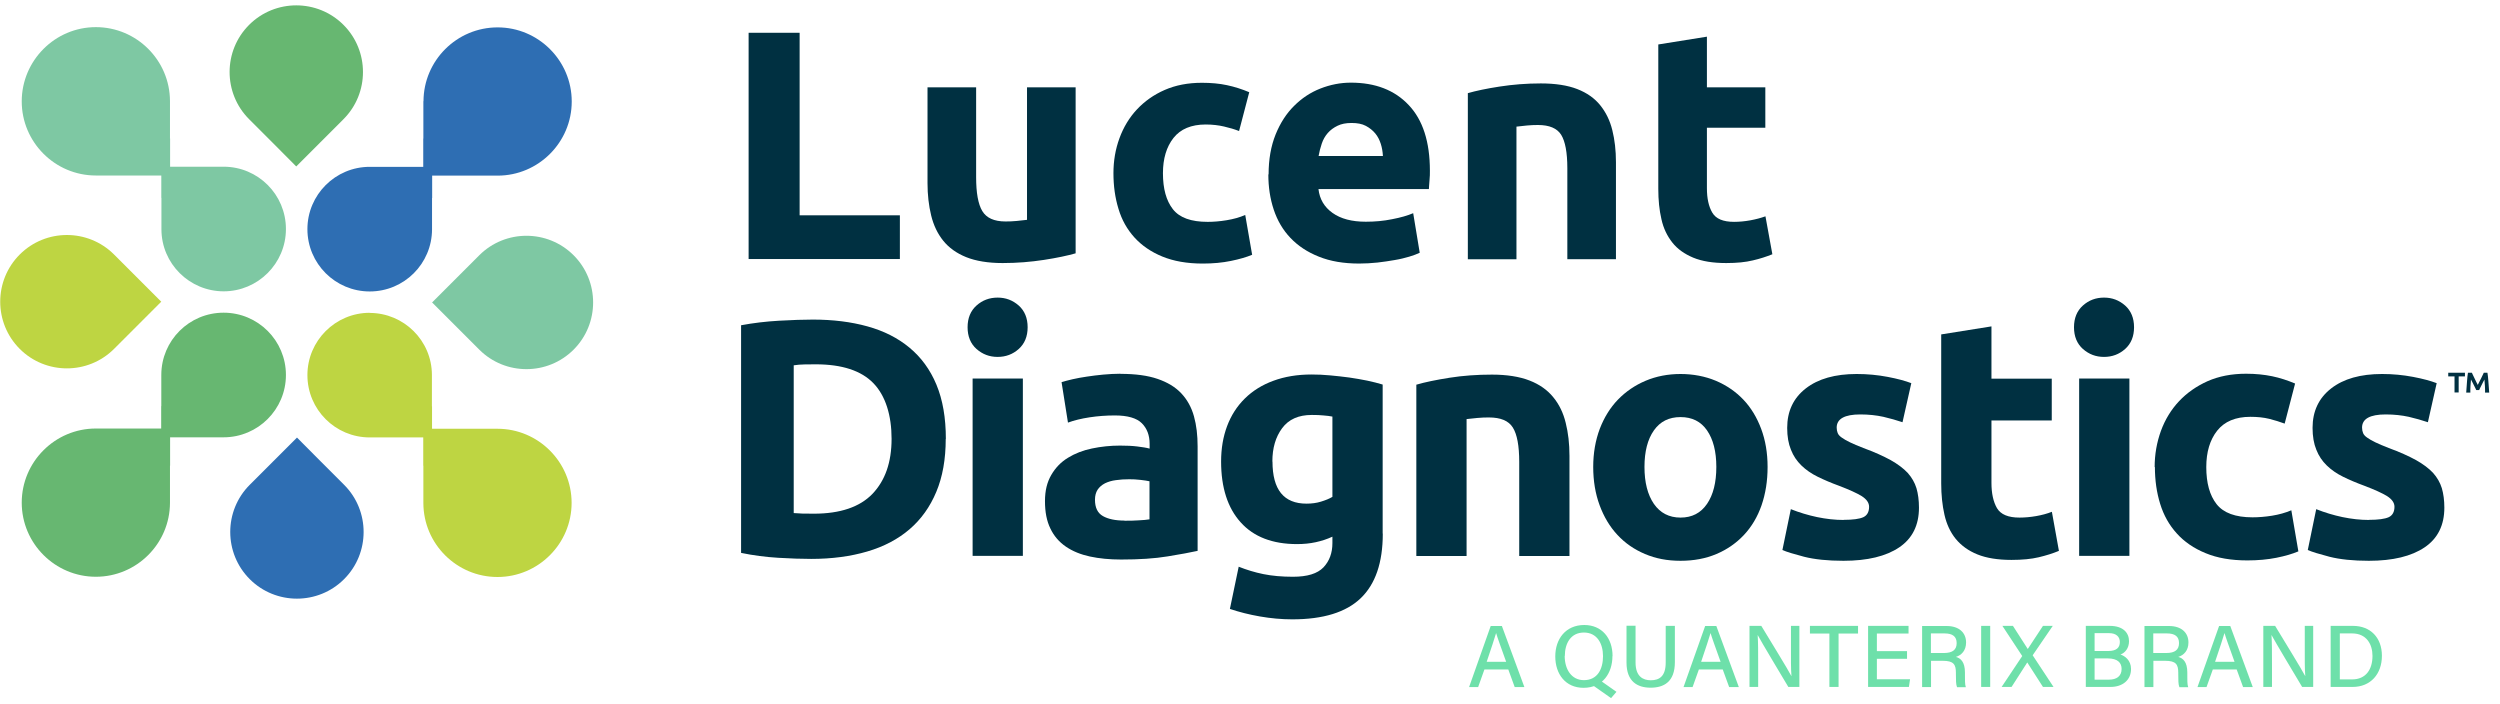
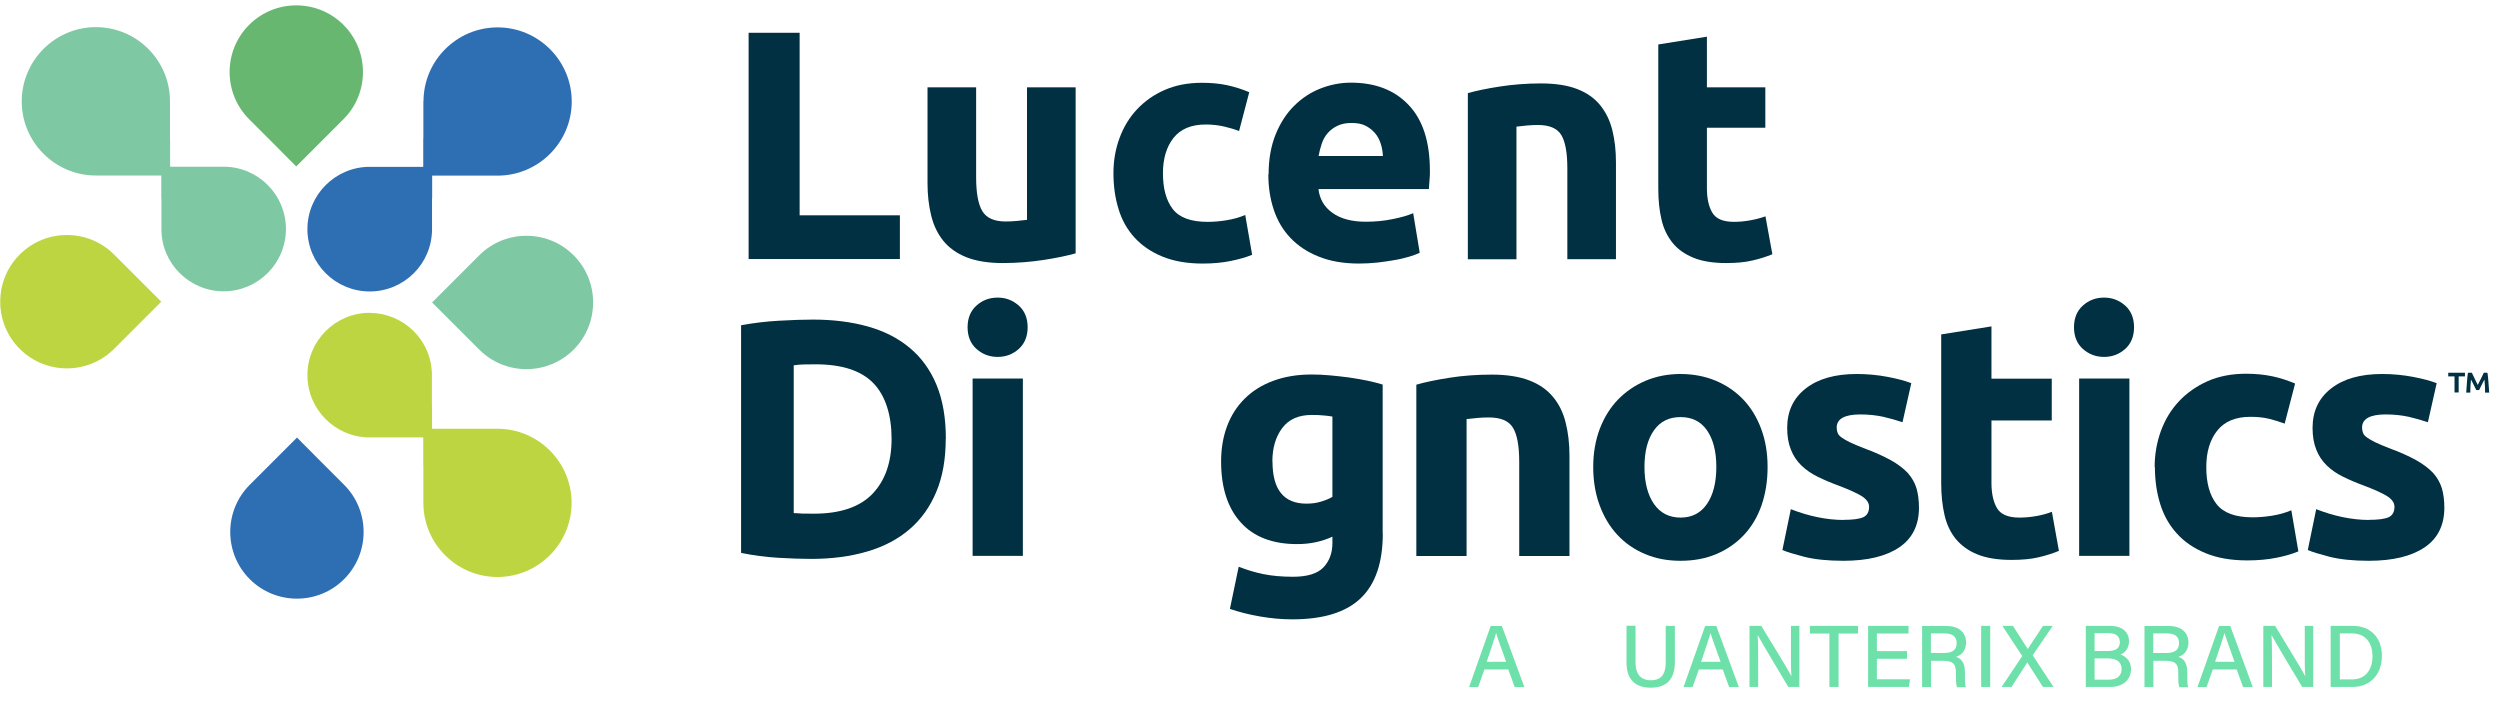
<svg xmlns="http://www.w3.org/2000/svg" width="199" height="56" viewBox="0 0 199 56" fill="none">
  <g clip-path="url(#clip0_8752_4076)">
    <path d="M75.28 34.94C75.28 36.55 75.03 37.959 74.53 39.15C74.03 40.349 73.32 41.34 72.4 42.13C71.48 42.919 70.36 43.51 69.03 43.9C67.71 44.289 66.22 44.489 64.57 44.489C63.82 44.489 62.94 44.459 61.94 44.4C60.94 44.34 59.95 44.209 58.99 44.01V25.89C59.96 25.709 60.96 25.59 62.01 25.529C63.06 25.47 63.96 25.439 64.71 25.439C66.3 25.439 67.75 25.619 69.05 25.98C70.35 26.34 71.46 26.899 72.39 27.669C73.32 28.439 74.04 29.419 74.54 30.619C75.04 31.82 75.29 33.26 75.29 34.94M63.18 40.84C63.38 40.859 63.6 40.87 63.86 40.88C64.12 40.889 64.43 40.889 64.79 40.889C66.88 40.889 68.44 40.359 69.45 39.309C70.46 38.249 70.97 36.8 70.97 34.929C70.97 33.059 70.49 31.5 69.52 30.5C68.55 29.5 67.02 29 64.93 29C64.64 29 64.35 29 64.04 29.009C63.74 29.009 63.45 29.04 63.18 29.079V40.84Z" fill="#003041" />
    <path d="M81.8 26.049C81.8 26.779 81.56 27.36 81.09 27.779C80.62 28.2 80.06 28.41 79.41 28.41C78.76 28.41 78.21 28.2 77.73 27.779C77.26 27.36 77.02 26.779 77.02 26.049C77.02 25.32 77.26 24.739 77.73 24.32C78.2 23.899 78.76 23.689 79.41 23.689C80.06 23.689 80.61 23.899 81.09 24.32C81.56 24.739 81.8 25.32 81.8 26.049ZM81.42 44.249H77.42V30.13H81.42V44.249Z" fill="#003041" />
-     <path d="M89.19 29.759C90.37 29.759 91.35 29.889 92.14 30.159C92.93 30.429 93.56 30.809 94.03 31.309C94.5 31.809 94.84 32.419 95.04 33.139C95.24 33.859 95.33 34.649 95.33 35.529V43.849C94.76 43.979 93.96 44.119 92.94 44.289C91.92 44.459 90.69 44.539 89.24 44.539C88.33 44.539 87.5 44.459 86.76 44.299C86.02 44.139 85.38 43.879 84.84 43.509C84.3 43.139 83.89 42.659 83.61 42.069C83.32 41.479 83.18 40.759 83.18 39.899C83.18 39.039 83.35 38.379 83.68 37.809C84.01 37.239 84.45 36.779 85.01 36.439C85.56 36.099 86.2 35.849 86.92 35.699C87.64 35.549 88.38 35.469 89.15 35.469C89.67 35.469 90.13 35.489 90.53 35.539C90.93 35.589 91.26 35.639 91.51 35.709V35.329C91.51 34.649 91.3 34.099 90.89 33.689C90.48 33.279 89.76 33.069 88.74 33.069C88.06 33.069 87.39 33.119 86.73 33.219C86.07 33.319 85.5 33.459 85.01 33.639L84.5 30.419C84.73 30.349 85.02 30.269 85.37 30.189C85.72 30.109 86.1 30.039 86.51 29.979C86.92 29.919 87.36 29.859 87.81 29.819C88.27 29.779 88.73 29.749 89.19 29.749M89.51 41.449C89.9 41.449 90.28 41.449 90.64 41.419C91 41.399 91.28 41.379 91.5 41.339V38.309C91.34 38.269 91.1 38.239 90.78 38.199C90.46 38.159 90.16 38.149 89.89 38.149C89.51 38.149 89.16 38.169 88.83 38.219C88.5 38.259 88.21 38.349 87.96 38.469C87.71 38.599 87.51 38.769 87.37 38.979C87.23 39.199 87.16 39.459 87.16 39.779C87.16 40.409 87.37 40.839 87.79 41.079C88.21 41.319 88.79 41.439 89.52 41.439" fill="#003041" />
    <path d="M110.07 42.48C110.07 44.79 109.48 46.5 108.31 47.62C107.14 48.74 105.33 49.3 102.87 49.3C102.01 49.3 101.15 49.22 100.29 49.07C99.43 48.92 98.64 48.72 97.9 48.47L98.6 45.11C99.23 45.36 99.88 45.56 100.57 45.7C101.26 45.84 102.04 45.91 102.92 45.91C104.07 45.91 104.87 45.66 105.35 45.16C105.82 44.66 106.06 44.02 106.06 43.23V42.72C105.63 42.92 105.19 43.06 104.73 43.16C104.27 43.26 103.78 43.31 103.24 43.31C101.29 43.31 99.79 42.73 98.76 41.58C97.72 40.43 97.2 38.81 97.2 36.74C97.2 35.7 97.36 34.76 97.68 33.91C98 33.06 98.47 32.33 99.09 31.72C99.71 31.11 100.46 30.64 101.36 30.31C102.25 29.98 103.27 29.81 104.39 29.81C104.87 29.81 105.37 29.83 105.88 29.88C106.39 29.93 106.89 29.98 107.4 30.05C107.9 30.12 108.38 30.21 108.84 30.3C109.3 30.4 109.7 30.5 110.06 30.61V42.47L110.07 42.48ZM101.29 36.74C101.29 38.98 102.19 40.09 104 40.09C104.41 40.09 104.8 40.04 105.15 39.93C105.51 39.82 105.81 39.7 106.06 39.55V33.16C105.86 33.12 105.63 33.09 105.36 33.07C105.09 33.04 104.78 33.03 104.42 33.03C103.36 33.03 102.58 33.38 102.06 34.08C101.54 34.78 101.28 35.66 101.28 36.74" fill="#003041" />
    <path d="M112.75 30.619C113.43 30.419 114.31 30.239 115.38 30.069C116.45 29.899 117.58 29.819 118.76 29.819C119.94 29.819 120.96 29.979 121.75 30.289C122.55 30.599 123.18 31.049 123.64 31.619C124.11 32.189 124.44 32.869 124.63 33.659C124.83 34.449 124.93 35.319 124.93 36.289V44.259H120.93V36.769C120.93 35.479 120.76 34.569 120.42 34.029C120.08 33.489 119.45 33.229 118.51 33.229C118.22 33.229 117.92 33.239 117.6 33.269C117.28 33.299 116.99 33.329 116.74 33.359V44.259H112.74V30.619H112.75Z" fill="#003041" />
    <path d="M140.7 37.169C140.7 38.279 140.54 39.289 140.22 40.219C139.9 41.139 139.43 41.929 138.82 42.58C138.21 43.23 137.48 43.739 136.63 44.099C135.78 44.459 134.83 44.639 133.77 44.639C132.71 44.639 131.79 44.459 130.94 44.099C130.09 43.739 129.36 43.239 128.75 42.58C128.14 41.929 127.67 41.139 127.33 40.219C126.99 39.3 126.82 38.279 126.82 37.169C126.82 36.059 127 35.05 127.34 34.139C127.69 33.23 128.17 32.45 128.79 31.809C129.41 31.169 130.14 30.669 130.99 30.309C131.84 29.95 132.77 29.77 133.77 29.77C134.77 29.77 135.72 29.95 136.58 30.309C137.43 30.669 138.16 31.169 138.77 31.809C139.38 32.45 139.85 33.23 140.19 34.139C140.53 35.05 140.7 36.059 140.7 37.169ZM136.62 37.169C136.62 35.94 136.37 34.969 135.88 34.26C135.39 33.55 134.69 33.2 133.77 33.2C132.85 33.2 132.15 33.55 131.65 34.26C131.15 34.969 130.9 35.94 130.9 37.169C130.9 38.4 131.15 39.38 131.65 40.109C132.15 40.83 132.86 41.2 133.77 41.2C134.68 41.2 135.38 40.84 135.88 40.109C136.37 39.389 136.62 38.41 136.62 37.169Z" fill="#003041" />
    <path d="M146.76 41.38C147.49 41.38 148.01 41.309 148.32 41.169C148.62 41.029 148.78 40.749 148.78 40.34C148.78 40.02 148.58 39.739 148.19 39.489C147.8 39.249 147.2 38.98 146.39 38.669C145.76 38.44 145.2 38.2 144.69 37.95C144.18 37.7 143.75 37.4 143.39 37.05C143.03 36.7 142.75 36.289 142.56 35.8C142.36 35.319 142.26 34.739 142.26 34.059C142.26 32.739 142.75 31.689 143.74 30.919C144.73 30.149 146.08 29.77 147.79 29.77C148.65 29.77 149.47 29.849 150.26 30C151.05 30.149 151.67 30.32 152.14 30.5L151.44 33.609C150.97 33.45 150.47 33.309 149.92 33.179C149.37 33.059 148.76 32.989 148.08 32.989C146.83 32.989 146.2 33.34 146.2 34.039C146.2 34.2 146.23 34.34 146.28 34.469C146.33 34.599 146.44 34.719 146.6 34.83C146.76 34.95 146.98 35.069 147.26 35.209C147.54 35.349 147.89 35.489 148.32 35.66C149.2 35.98 149.92 36.309 150.49 36.62C151.06 36.94 151.51 37.279 151.85 37.639C152.18 38.01 152.41 38.41 152.55 38.859C152.68 39.309 152.75 39.819 152.75 40.41C152.75 41.8 152.23 42.859 151.18 43.569C150.13 44.279 148.65 44.639 146.74 44.639C145.49 44.639 144.44 44.529 143.61 44.319C142.78 44.099 142.2 43.929 141.88 43.779L142.55 40.529C143.23 40.8 143.93 41.01 144.64 41.16C145.36 41.309 146.06 41.389 146.76 41.389" fill="#003041" />
    <path d="M154.52 26.619L158.52 25.98V30.14H163.32V33.469H158.52V38.44C158.52 39.279 158.67 39.95 158.96 40.45C159.26 40.95 159.85 41.2 160.75 41.2C161.18 41.2 161.62 41.16 162.08 41.08C162.54 40.999 162.95 40.889 163.33 40.739L163.89 43.849C163.41 44.05 162.87 44.219 162.28 44.359C161.69 44.499 160.97 44.569 160.11 44.569C159.02 44.569 158.11 44.419 157.4 44.13C156.68 43.84 156.11 43.419 155.68 42.9C155.25 42.37 154.95 41.73 154.78 40.98C154.61 40.23 154.52 39.4 154.52 38.48V26.619Z" fill="#003041" />
    <path d="M169.87 26.049C169.87 26.779 169.63 27.36 169.16 27.779C168.69 28.2 168.13 28.41 167.48 28.41C166.83 28.41 166.28 28.2 165.8 27.779C165.33 27.36 165.09 26.779 165.09 26.049C165.09 25.32 165.33 24.739 165.8 24.32C166.27 23.899 166.83 23.689 167.48 23.689C168.13 23.689 168.68 23.899 169.16 24.32C169.63 24.739 169.87 25.32 169.87 26.049ZM169.5 44.249H165.5V30.13H169.5V44.249Z" fill="#003041" />
    <path d="M171.51 37.189C171.51 36.169 171.68 35.209 172.01 34.299C172.34 33.399 172.82 32.609 173.45 31.939C174.08 31.269 174.84 30.739 175.73 30.339C176.62 29.949 177.64 29.749 178.79 29.749C179.54 29.749 180.23 29.819 180.86 29.949C181.49 30.079 182.09 30.279 182.69 30.529L181.86 33.719C181.48 33.579 181.07 33.449 180.63 33.339C180.18 33.229 179.68 33.179 179.13 33.179C177.95 33.179 177.07 33.549 176.49 34.279C175.91 35.009 175.62 35.979 175.62 37.179C175.62 38.449 175.89 39.429 176.44 40.129C176.99 40.829 177.94 41.179 179.3 41.179C179.78 41.179 180.3 41.139 180.86 41.049C181.41 40.959 181.92 40.819 182.39 40.619L182.95 43.889C182.48 44.089 181.9 44.259 181.2 44.399C180.5 44.539 179.73 44.609 178.89 44.609C177.6 44.609 176.49 44.419 175.56 44.029C174.63 43.649 173.86 43.119 173.27 42.459C172.67 41.799 172.23 41.019 171.95 40.109C171.67 39.209 171.53 38.229 171.53 37.169" fill="#003041" />
    <path d="M188.58 41.38C189.31 41.38 189.83 41.309 190.14 41.169C190.44 41.029 190.6 40.749 190.6 40.34C190.6 40.02 190.4 39.739 190.01 39.489C189.62 39.249 189.02 38.98 188.21 38.669C187.58 38.44 187.02 38.2 186.51 37.95C186 37.7 185.57 37.4 185.21 37.05C184.85 36.7 184.57 36.289 184.38 35.8C184.18 35.319 184.08 34.739 184.08 34.059C184.08 32.739 184.57 31.689 185.56 30.919C186.55 30.149 187.9 29.77 189.61 29.77C190.47 29.77 191.29 29.849 192.08 30C192.87 30.149 193.49 30.32 193.96 30.5L193.26 33.609C192.79 33.45 192.29 33.309 191.74 33.179C191.19 33.059 190.58 32.989 189.9 32.989C188.65 32.989 188.02 33.34 188.02 34.039C188.02 34.2 188.05 34.34 188.1 34.469C188.15 34.599 188.26 34.719 188.42 34.83C188.58 34.95 188.8 35.069 189.08 35.209C189.36 35.349 189.71 35.489 190.14 35.66C191.02 35.98 191.74 36.309 192.31 36.62C192.88 36.94 193.33 37.279 193.67 37.639C194 38.01 194.23 38.41 194.37 38.859C194.5 39.309 194.57 39.819 194.57 40.41C194.57 41.8 194.05 42.859 193 43.569C191.95 44.279 190.47 44.639 188.56 44.639C187.31 44.639 186.26 44.529 185.43 44.319C184.6 44.099 184.02 43.929 183.7 43.779L184.37 40.529C185.05 40.8 185.75 41.01 186.46 41.16C187.18 41.309 187.88 41.389 188.58 41.389" fill="#003041" />
    <path d="M34.4 24.08L36.27 25.95L38.16 27.84C40.23 29.9 43.59 29.9 45.66 27.83C47.73 25.76 47.73 22.39 45.66 20.32C43.59 18.25 40.22 18.25 38.15 20.32L34.39 24.08H34.4Z" fill="#7EC8A3" />
    <path d="M27.39 46.1C29.46 44.03 29.46 40.67 27.4 38.6L25.51 36.71L23.64 34.83L19.88 38.59C17.81 40.66 17.81 44.03 19.88 46.1C21.95 48.17 25.32 48.17 27.39 46.1Z" fill="#2E6EB3" />
    <path d="M19.82 9.479L21.71 11.369L23.58 13.249L27.34 9.489C29.41 7.419 29.41 4.049 27.34 1.979C25.27 -0.091 21.9 -0.091 19.83 1.979C17.76 4.049 17.76 7.409 19.82 9.479Z" fill="#67B771" />
    <path d="M12.83 24.01L10.96 22.14L9.07 20.25C7 18.19 3.64 18.19 1.57 20.26C-0.5 22.33 -0.5 25.7 1.57 27.77C3.64 29.84 7.01 29.84 9.08 27.77L12.84 24.01H12.83Z" fill="#BED542" />
-     <path d="M13.53 40.04V37.06H13.54V34.81H17.8C20.53 34.81 22.76 32.59 22.76 29.85C22.76 27.11 20.54 24.89 17.8 24.89C15.06 24.89 12.85 27.1 12.84 29.83V32.33H12.83V34.11H7.63C4.38 34.11 1.73 36.76 1.73 40.01C1.73 43.26 4.38 45.91 7.63 45.91C10.88 45.91 13.52 43.27 13.53 40.03" fill="#67B771" />
    <path d="M29.43 24.899C26.7 24.899 24.47 27.119 24.47 29.859C24.47 32.599 26.69 34.819 29.43 34.819H33.69V37.069H33.7V40.049C33.71 43.289 36.35 45.929 39.6 45.929C42.85 45.929 45.5 43.279 45.5 40.029C45.5 36.779 42.85 34.129 39.6 34.129H34.39V32.349H34.38V29.849C34.38 27.119 32.15 24.909 29.42 24.909" fill="#BED542" />
    <path d="M17.8 23.19C20.53 23.19 22.76 20.97 22.76 18.23C22.76 15.49 20.54 13.27 17.8 13.27H13.54V11.02H13.53V8.04C13.52 4.8 10.88 2.16 7.63 2.16C4.38 2.16 1.73 4.82 1.73 8.07C1.73 11.32 4.38 13.97 7.63 13.97H12.84V15.75H12.85V18.25C12.85 20.98 15.08 23.19 17.81 23.19" fill="#7EC8A3" />
    <path d="M33.7 8.05V11.03H33.69V13.28H29.43C26.7 13.28 24.47 15.5 24.47 18.24C24.47 20.98 26.69 23.2 29.43 23.2C32.17 23.2 34.38 20.99 34.39 18.26V15.76H34.4V13.98H39.61C42.86 13.98 45.51 11.33 45.51 8.08C45.51 4.83 42.86 2.18 39.61 2.18C36.36 2.18 33.72 4.82 33.71 8.06" fill="#2E6EB3" />
    <path d="M71.63 17.139V20.619H59.59V2.609H63.65V17.139H71.63Z" fill="#003041" />
    <path d="M85.64 20.159C84.98 20.349 84.13 20.529 83.09 20.689C82.05 20.849 80.96 20.939 79.81 20.939C78.66 20.939 77.68 20.779 76.91 20.469C76.14 20.159 75.53 19.719 75.08 19.159C74.63 18.599 74.31 17.929 74.12 17.149C73.93 16.369 73.83 15.509 73.83 14.579V6.949H77.7V14.099C77.7 15.349 77.86 16.249 78.19 16.799C78.52 17.349 79.13 17.629 80.04 17.629C80.32 17.629 80.61 17.619 80.92 17.589C81.23 17.559 81.51 17.529 81.75 17.499V6.949H85.62V20.159H85.64Z" fill="#003041" />
    <path d="M88.63 13.79C88.63 12.8 88.79 11.87 89.11 11C89.43 10.13 89.89 9.36 90.5 8.71C91.11 8.06 91.84 7.54 92.71 7.16C93.58 6.78 94.56 6.59 95.67 6.59C96.4 6.59 97.07 6.65 97.67 6.78C98.28 6.91 98.87 7.1 99.44 7.34L98.63 10.43C98.27 10.29 97.87 10.17 97.43 10.07C97 9.97 96.51 9.91 95.97 9.91C94.83 9.91 93.97 10.27 93.41 10.98C92.85 11.69 92.57 12.63 92.57 13.79C92.57 15.02 92.83 15.97 93.36 16.65C93.89 17.33 94.81 17.66 96.13 17.66C96.6 17.66 97.1 17.62 97.64 17.53C98.18 17.44 98.67 17.31 99.12 17.11L99.67 20.28C99.22 20.47 98.66 20.63 97.98 20.77C97.3 20.91 96.56 20.98 95.74 20.98C94.49 20.98 93.42 20.79 92.52 20.42C91.62 20.05 90.88 19.54 90.3 18.9C89.72 18.26 89.29 17.5 89.03 16.62C88.76 15.74 88.63 14.8 88.63 13.77V13.79Z" fill="#003041" />
    <path d="M100.98 13.889C100.98 12.679 101.17 11.619 101.54 10.699C101.91 9.789 102.4 9.029 103.01 8.429C103.62 7.819 104.31 7.359 105.1 7.049C105.89 6.739 106.7 6.579 107.53 6.579C109.47 6.579 111.01 7.169 112.13 8.359C113.26 9.549 113.82 11.289 113.82 13.599C113.82 13.829 113.82 14.069 113.79 14.339C113.76 14.609 113.76 14.849 113.74 15.049H104.95C105.04 15.849 105.41 16.479 106.07 16.949C106.73 17.419 107.61 17.649 108.72 17.649C109.43 17.649 110.13 17.589 110.81 17.449C111.49 17.319 112.05 17.159 112.49 16.969L113.01 20.119C112.8 20.219 112.52 20.329 112.18 20.429C111.84 20.529 111.45 20.629 111.02 20.699C110.59 20.779 110.14 20.839 109.65 20.899C109.16 20.949 108.68 20.979 108.19 20.979C106.96 20.979 105.89 20.799 104.98 20.429C104.07 20.069 103.32 19.569 102.72 18.939C102.12 18.309 101.68 17.559 101.39 16.689C101.1 15.819 100.96 14.889 100.96 13.879L100.98 13.889ZM110.08 12.409C110.06 12.079 110.01 11.759 109.91 11.449C109.81 11.139 109.67 10.859 109.47 10.619C109.27 10.379 109.02 10.179 108.72 10.019C108.42 9.859 108.04 9.789 107.59 9.789C107.14 9.789 106.78 9.859 106.47 10.009C106.16 10.159 105.9 10.349 105.69 10.589C105.48 10.829 105.32 11.109 105.21 11.439C105.1 11.759 105.02 12.089 104.96 12.419H110.08V12.409Z" fill="#003041" />
    <path d="M116.82 7.42C117.48 7.23 118.33 7.05 119.37 6.89C120.41 6.73 121.5 6.64 122.65 6.64C123.8 6.64 124.78 6.79 125.55 7.09C126.32 7.39 126.93 7.82 127.38 8.38C127.83 8.94 128.15 9.59 128.34 10.36C128.53 11.12 128.63 11.97 128.63 12.91V20.63H124.76V13.38C124.76 12.13 124.59 11.25 124.27 10.73C123.94 10.21 123.33 9.95 122.42 9.95C122.14 9.95 121.85 9.96 121.54 9.99C121.23 10.02 120.95 10.05 120.71 10.08V20.64H116.84V7.42H116.82Z" fill="#003041" />
    <path d="M132 3.539L135.87 2.919V6.949H140.52V10.169H135.87V14.979C135.87 15.789 136.01 16.439 136.3 16.929C136.59 17.419 137.16 17.659 138.03 17.659C138.45 17.659 138.87 17.619 139.32 17.539C139.76 17.459 140.17 17.349 140.53 17.219L141.08 20.239C140.61 20.429 140.09 20.599 139.52 20.729C138.95 20.869 138.25 20.939 137.41 20.939C136.35 20.939 135.48 20.799 134.78 20.509C134.09 20.219 133.53 19.829 133.12 19.309C132.71 18.789 132.41 18.179 132.25 17.449C132.08 16.719 132 15.919 132 15.029V3.539Z" fill="#003041" />
    <path d="M118.16 53.29L117.66 54.69H116.94L118.66 49.83H119.55L121.34 54.69H120.57L120.06 53.29H118.15H118.16ZM119.89 52.68C119.45 51.45 119.2 50.77 119.09 50.39C118.97 50.82 118.69 51.63 118.34 52.68H119.9H119.89Z" fill="#6EE0AA" />
-     <path d="M128.35 52.22C128.35 53.56 127.59 54.75 126.05 54.75C124.6 54.75 123.8 53.64 123.8 52.25C123.8 50.86 124.63 49.75 126.11 49.75C127.49 49.75 128.36 50.77 128.36 52.23L128.35 52.22ZM124.55 52.22C124.55 53.25 125.07 54.14 126.08 54.14C127.17 54.14 127.6 53.24 127.6 52.23C127.6 51.22 127.12 50.35 126.08 50.35C125.04 50.35 124.56 51.2 124.56 52.22H124.55ZM127.25 54.07L128.67 55.07L128.24 55.57L126.59 54.41L127.25 54.08V54.07Z" fill="#6EE0AA" />
    <path d="M130.19 49.82V52.74C130.19 53.85 130.79 54.15 131.4 54.15C132.1 54.15 132.59 53.82 132.59 52.74V49.82H133.32V52.7C133.32 54.29 132.43 54.74 131.39 54.74C130.35 54.74 129.47 54.26 129.47 52.74V49.81H130.2L130.19 49.82Z" fill="#6EE0AA" />
    <path d="M135.23 53.29L134.73 54.69H134.01L135.73 49.83H136.62L138.41 54.69H137.64L137.13 53.29H135.22H135.23ZM136.96 52.68C136.52 51.45 136.27 50.77 136.16 50.39C136.04 50.82 135.76 51.63 135.41 52.68H136.97H136.96Z" fill="#6EE0AA" />
    <path d="M139.26 54.68V49.82H140.2C140.88 50.95 142.32 53.28 142.59 53.81H142.6C142.55 53.21 142.56 52.43 142.56 51.63V49.82H143.23V54.68H142.35C141.73 53.64 140.21 51.11 139.92 50.56H139.91C139.95 51.09 139.95 51.95 139.95 52.82V54.68H139.27H139.26Z" fill="#6EE0AA" />
    <path d="M145.62 50.43H144.07V49.82H147.9V50.43H146.35V54.68H145.62V50.43Z" fill="#6EE0AA" />
    <path d="M151.8 52.44H149.4V54.07H152.04L151.95 54.68H148.7V49.82H151.92V50.43H149.4V51.83H151.8V52.44Z" fill="#6EE0AA" />
    <path d="M153.71 52.58V54.69H153V49.83H154.95C155.96 49.83 156.5 50.38 156.5 51.14C156.5 51.78 156.14 52.15 155.69 52.29C156.06 52.39 156.41 52.68 156.41 53.53V53.74C156.41 54.07 156.4 54.49 156.48 54.7H155.78C155.69 54.49 155.69 54.11 155.69 53.65V53.55C155.69 52.89 155.51 52.6 154.65 52.6H153.71V52.58ZM153.71 51.98H154.73C155.44 51.98 155.75 51.71 155.75 51.19C155.75 50.67 155.43 50.42 154.79 50.42H153.7V51.98H153.71Z" fill="#6EE0AA" />
    <path d="M158.42 49.82V54.68H157.7V49.82H158.42Z" fill="#6EE0AA" />
    <path d="M162.62 54.68L161.37 52.73L160.12 54.68H159.33L160.97 52.22L159.39 49.82H160.23L161.41 51.66L162.62 49.82H163.4L161.8 52.16L163.46 54.68H162.62Z" fill="#6EE0AA" />
    <path d="M166.02 49.82H167.94C169 49.82 169.47 50.37 169.47 51.04C169.47 51.6 169.15 51.97 168.79 52.1C169.13 52.21 169.63 52.55 169.63 53.25C169.63 54.15 168.94 54.68 168 54.68H166.03V49.82H166.02ZM167.81 51.82C168.48 51.82 168.74 51.55 168.74 51.1C168.74 50.68 168.44 50.4 167.9 50.4H166.73V51.82H167.81ZM166.73 54.1H167.88C168.48 54.1 168.88 53.82 168.88 53.25C168.88 52.75 168.56 52.41 167.78 52.41H166.73V54.1Z" fill="#6EE0AA" />
    <path d="M171.41 52.58V54.69H170.7V49.83H172.65C173.66 49.83 174.2 50.38 174.2 51.14C174.2 51.78 173.84 52.15 173.39 52.29C173.76 52.39 174.11 52.68 174.11 53.53V53.74C174.11 54.07 174.1 54.49 174.18 54.7H173.48C173.39 54.49 173.39 54.11 173.39 53.65V53.55C173.39 52.89 173.21 52.6 172.35 52.6H171.41V52.58ZM171.41 51.98H172.43C173.14 51.98 173.45 51.71 173.45 51.19C173.45 50.67 173.13 50.42 172.49 50.42H171.4V51.98H171.41Z" fill="#6EE0AA" />
    <path d="M176.14 53.29L175.64 54.69H174.92L176.64 49.83H177.53L179.32 54.69H178.55L178.04 53.29H176.13H176.14ZM177.87 52.68C177.43 51.45 177.18 50.77 177.07 50.39C176.95 50.82 176.67 51.63 176.32 52.68H177.88H177.87Z" fill="#6EE0AA" />
    <path d="M180.16 54.68V49.82H181.1C181.78 50.95 183.22 53.28 183.49 53.81H183.5C183.45 53.21 183.46 52.43 183.46 51.63V49.82H184.13V54.68H183.25C182.63 53.64 181.11 51.11 180.82 50.56H180.81C180.85 51.09 180.85 51.95 180.85 52.82V54.68H180.17H180.16Z" fill="#6EE0AA" />
    <path d="M185.53 49.82H187.3C188.68 49.82 189.6 50.75 189.6 52.2C189.6 53.65 188.7 54.68 187.27 54.68H185.52V49.82H185.53ZM186.25 54.08H187.23C188.33 54.08 188.85 53.28 188.85 52.21C188.85 51.28 188.37 50.42 187.23 50.42H186.25V54.07V54.08Z" fill="#6EE0AA" />
    <path d="M196.21 29.67V29.96H195.71V31.24H195.38V29.96H194.88V29.67H196.2H196.21ZM198 29.67C198.03 29.83 198.05 30.04 198.07 30.29C198.09 30.54 198.11 30.86 198.14 31.25H197.81C197.81 31.17 197.81 31.09 197.81 31C197.81 30.91 197.81 30.82 197.8 30.73C197.79 30.64 197.79 30.55 197.78 30.46C197.78 30.37 197.77 30.29 197.76 30.21C197.73 30.27 197.69 30.34 197.65 30.42C197.61 30.5 197.57 30.58 197.53 30.66C197.49 30.74 197.45 30.81 197.42 30.88C197.38 30.95 197.36 31 197.34 31.05H197.11C197.11 31.05 197.06 30.95 197.03 30.88C196.99 30.81 196.96 30.74 196.92 30.66C196.88 30.58 196.84 30.5 196.8 30.42C196.76 30.34 196.72 30.27 196.69 30.21C196.69 30.29 196.68 30.37 196.67 30.46C196.67 30.55 196.66 30.64 196.65 30.73C196.65 30.82 196.65 30.91 196.64 31C196.64 31.09 196.64 31.17 196.64 31.25H196.31C196.34 30.86 196.36 30.54 196.38 30.29C196.4 30.04 196.42 29.83 196.45 29.67H196.76C196.79 29.72 196.82 29.79 196.85 29.86C196.89 29.94 196.93 30.02 196.97 30.11C197.01 30.2 197.06 30.29 197.1 30.38C197.15 30.47 197.19 30.56 197.23 30.64C197.27 30.56 197.32 30.47 197.36 30.38C197.41 30.29 197.45 30.2 197.5 30.11C197.54 30.02 197.59 29.94 197.62 29.86C197.66 29.78 197.69 29.72 197.71 29.67H198.02H198Z" fill="#003041" />
  </g>
  <defs>
    <clipPath id="clip0_8752_4076">
      <rect width="198.13" height="55.14" fill="white" transform="translate(0 0.43)" />
    </clipPath>
  </defs>
</svg>